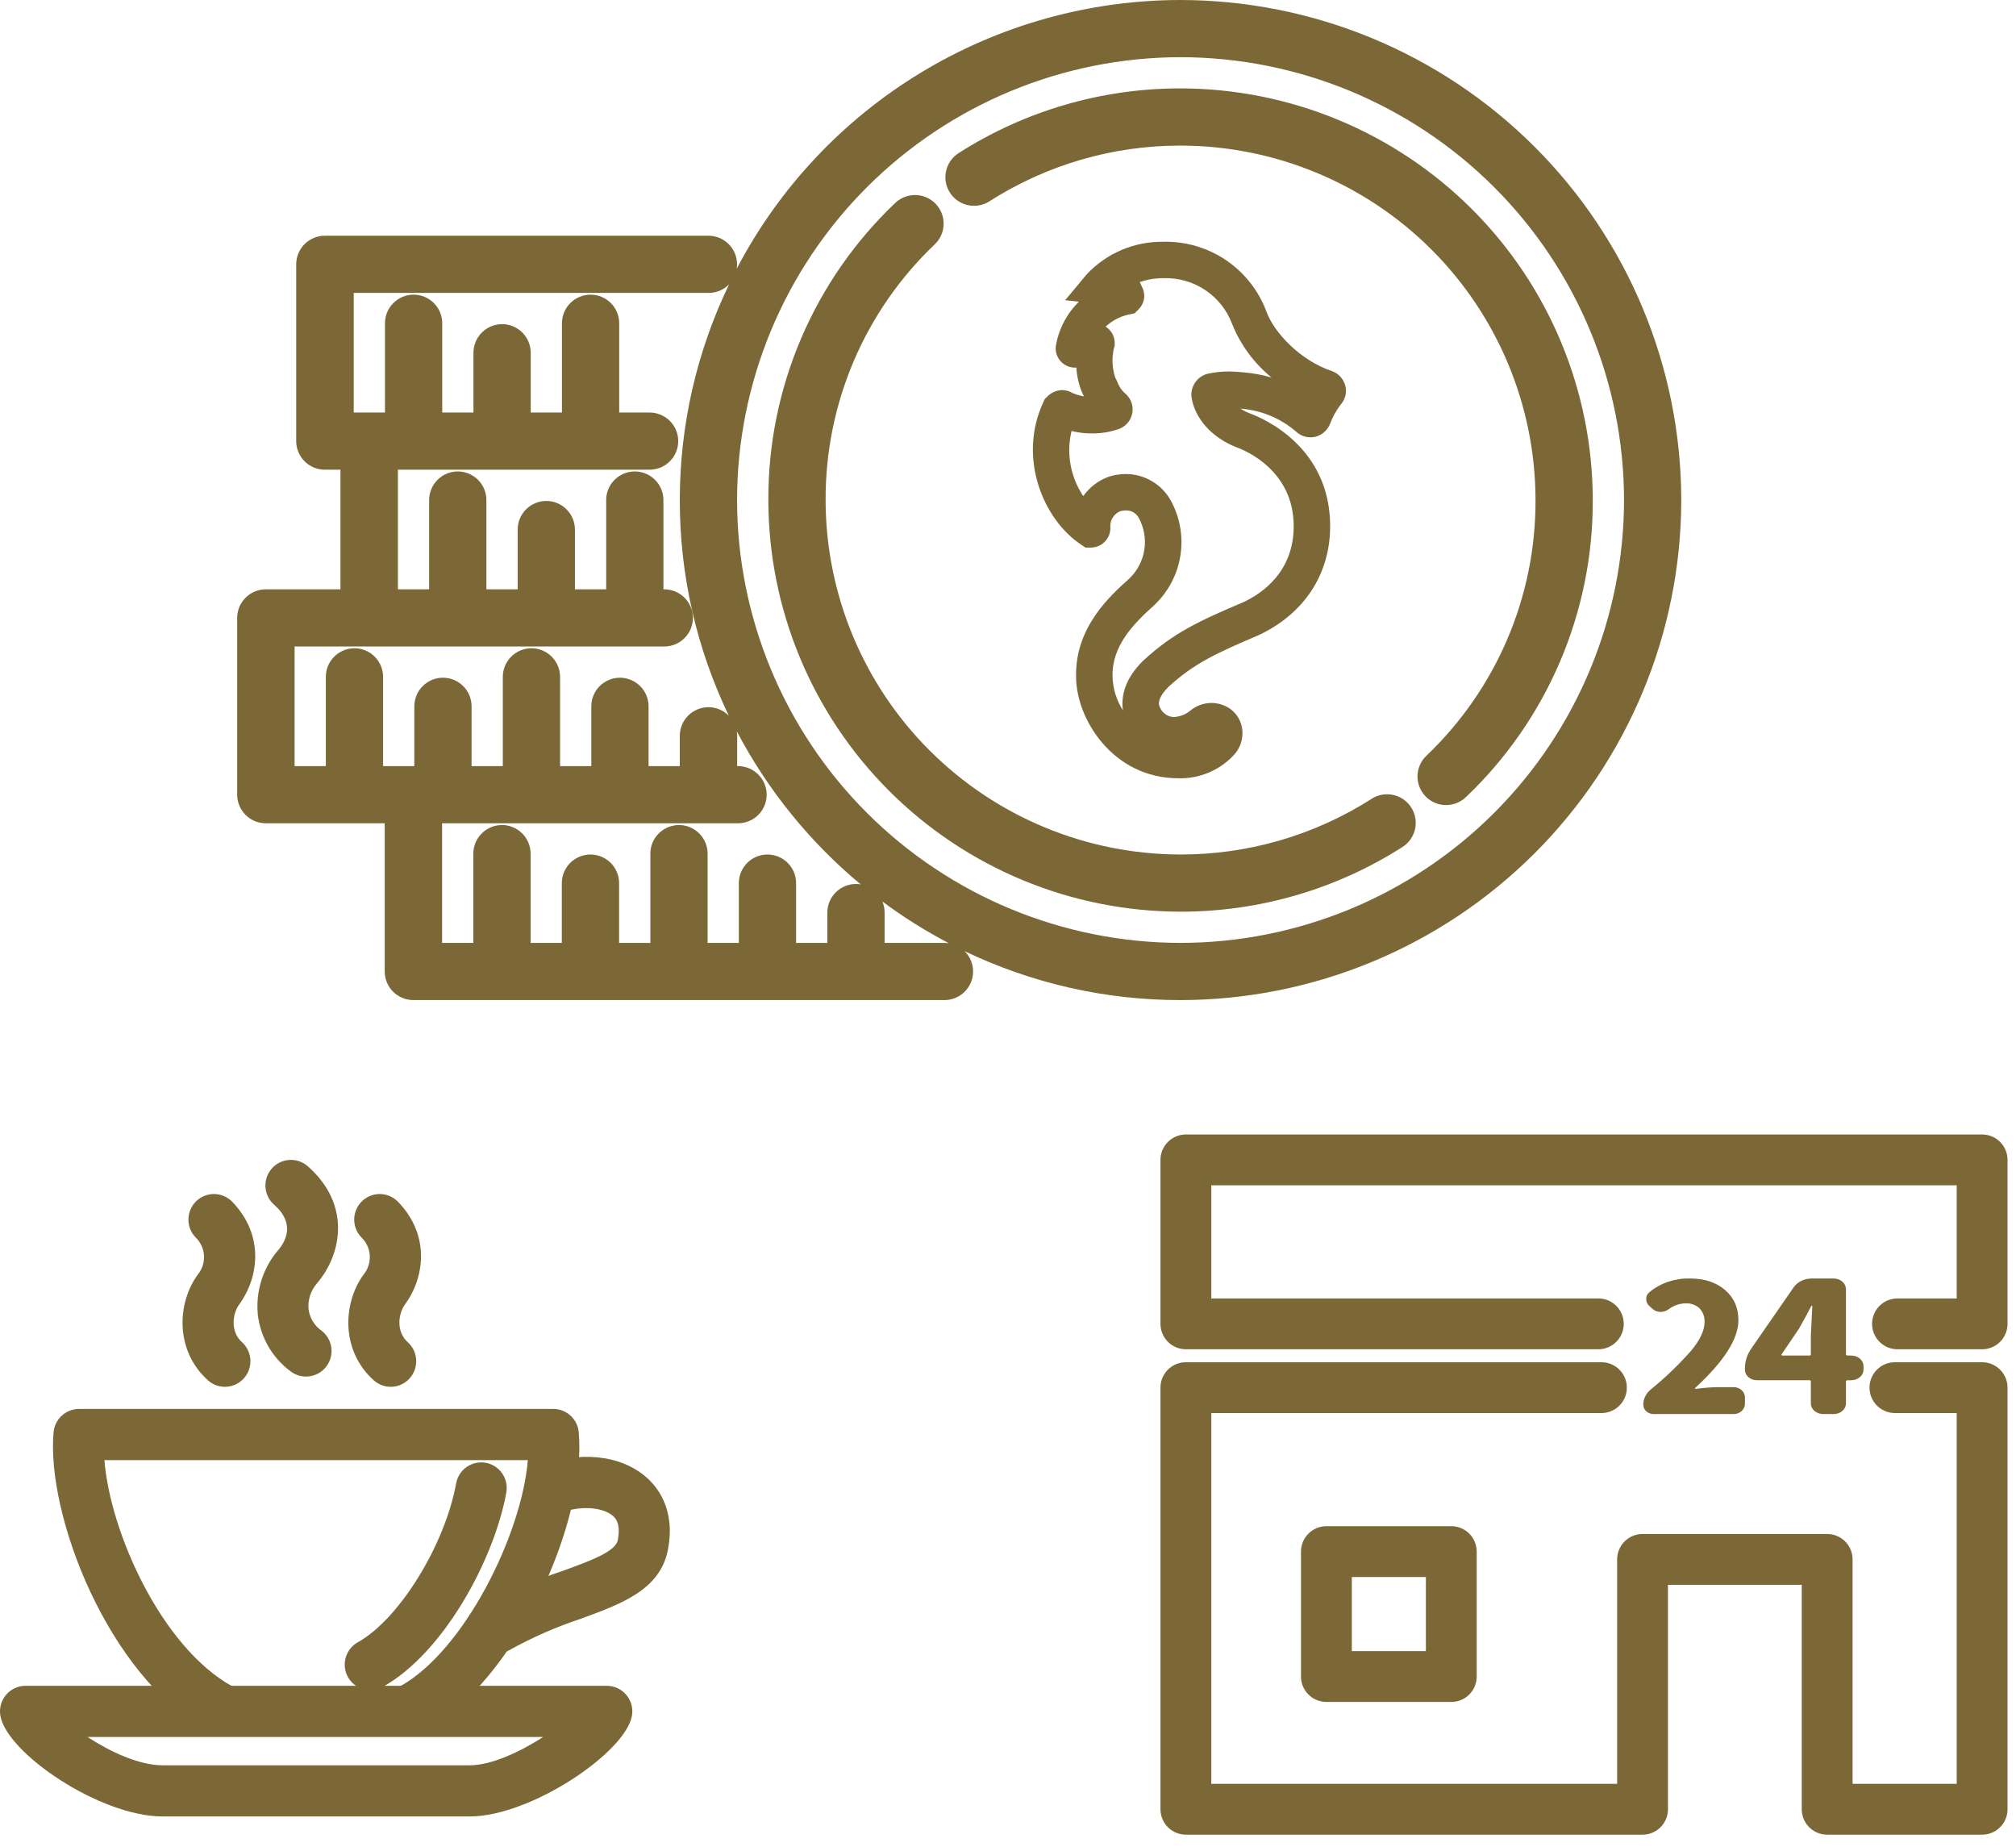
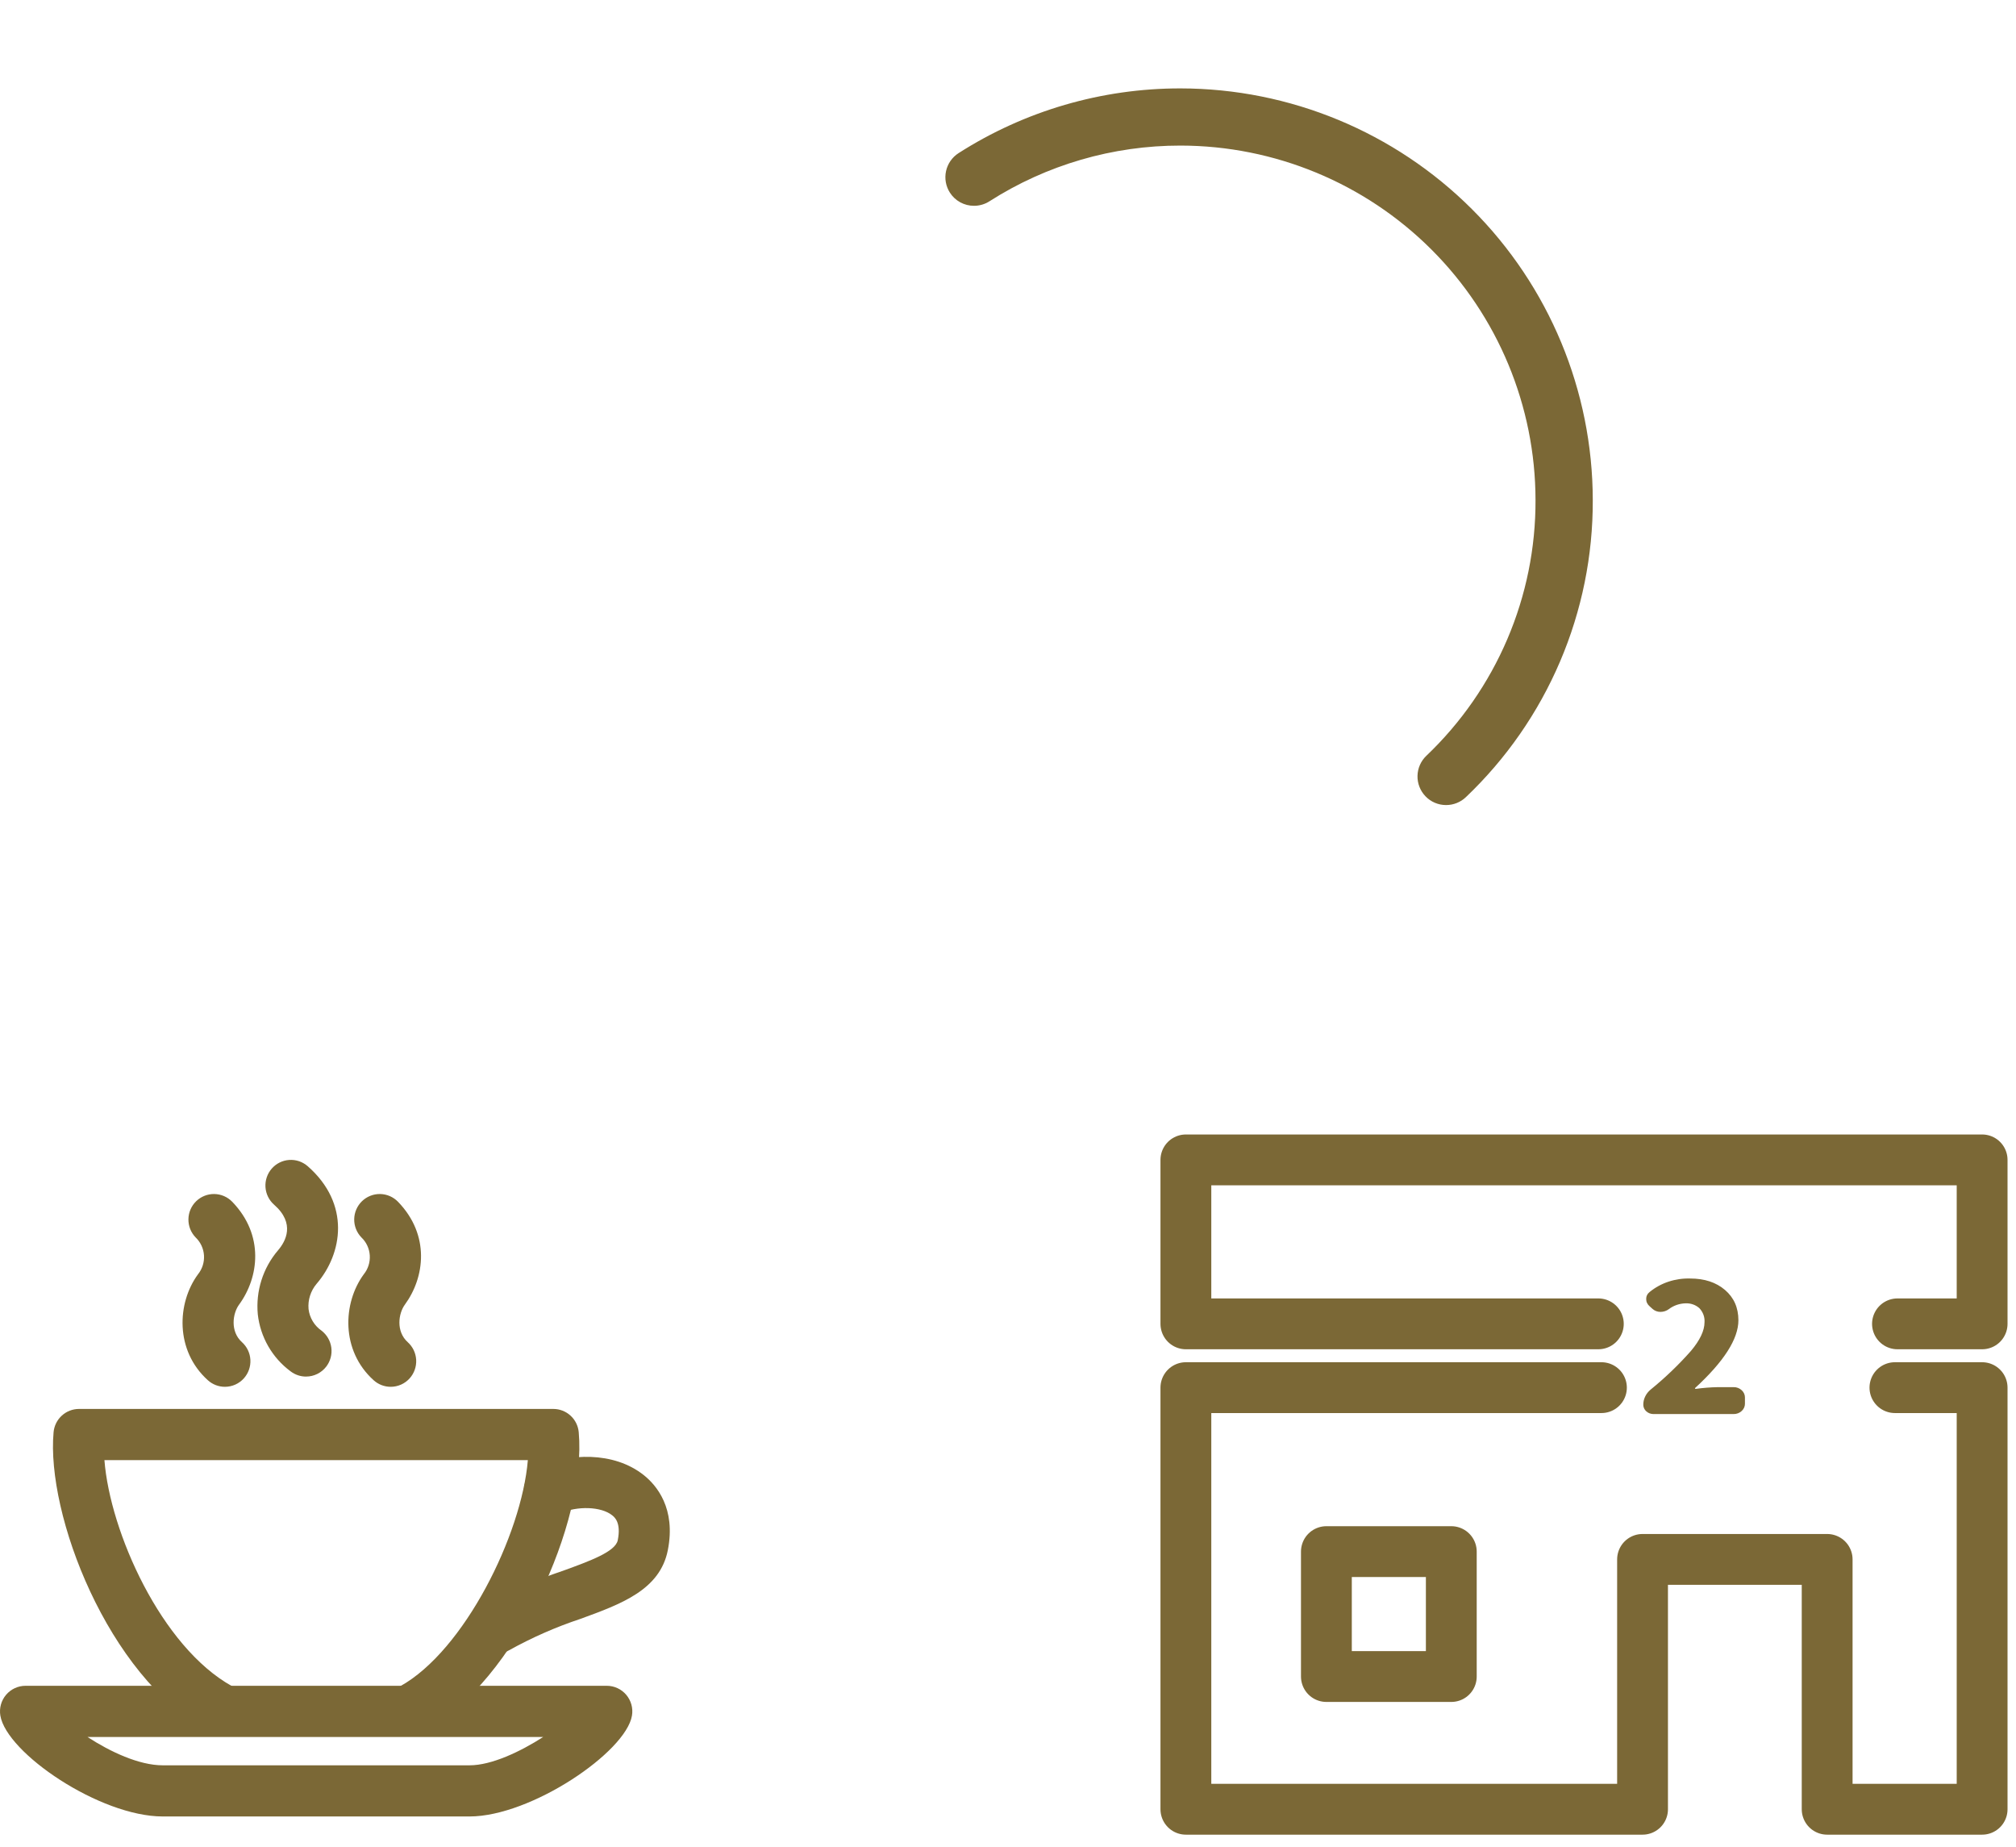
<svg xmlns="http://www.w3.org/2000/svg" width="119" height="109" viewBox="0 0 119 109" fill="none">
  <path d="M69.685 5.217C65.041 5.211 60.493 6.537 56.582 9.037C56.205 9.279 55.939 9.66 55.843 10.097C55.747 10.534 55.829 10.991 56.07 11.368C56.222 11.607 56.433 11.804 56.682 11.94C56.931 12.076 57.211 12.147 57.494 12.146C57.817 12.146 58.133 12.054 58.404 11.88C61.772 9.728 65.687 8.587 69.685 8.592C75.24 8.598 80.566 10.804 84.494 14.726C88.422 18.648 90.631 23.965 90.638 29.511C90.648 32.333 90.082 35.127 88.973 37.722C87.864 40.318 86.237 42.66 84.191 44.607C83.868 44.917 83.681 45.342 83.672 45.79C83.663 46.237 83.832 46.67 84.142 46.993C84.299 47.158 84.488 47.289 84.698 47.378C84.907 47.467 85.133 47.513 85.361 47.512C85.797 47.512 86.217 47.344 86.531 47.042C88.907 44.782 90.797 42.061 92.084 39.047C93.372 36.033 94.03 32.788 94.018 29.511C94.01 23.07 91.445 16.895 86.883 12.341C82.321 7.786 76.136 5.224 69.685 5.217Z" fill="#7B6836" />
-   <path d="M81.876 46.876C81.553 46.876 81.237 46.968 80.966 47.142C77.598 49.294 73.683 50.435 69.685 50.43C64.13 50.423 58.805 48.217 54.877 44.295C50.949 40.373 48.74 35.056 48.734 29.51C48.724 26.689 49.29 23.895 50.399 21.299C51.507 18.704 53.134 16.362 55.181 14.416C55.341 14.263 55.47 14.08 55.559 13.877C55.648 13.674 55.696 13.455 55.7 13.233C55.705 13.012 55.666 12.791 55.586 12.585C55.505 12.378 55.384 12.19 55.23 12.03C55.073 11.865 54.883 11.734 54.674 11.645C54.464 11.556 54.239 11.51 54.011 11.511C53.574 11.51 53.155 11.679 52.84 11.981C50.464 14.241 48.574 16.961 47.287 19.975C46 22.989 45.342 26.233 45.354 29.51C45.361 35.951 47.927 42.126 52.489 46.681C57.05 51.235 63.235 53.797 69.686 53.804C74.33 53.81 78.878 52.484 82.79 49.984C83.167 49.742 83.433 49.361 83.529 48.924C83.625 48.487 83.543 48.03 83.302 47.653C83.149 47.414 82.938 47.217 82.689 47.081C82.44 46.945 82.16 46.875 81.876 46.876Z" fill="#7B6836" />
-   <path d="M69.685 0C64.284 0.004 58.986 1.485 54.368 4.281C49.749 7.077 45.985 11.083 43.485 15.863C43.499 15.776 43.507 15.687 43.507 15.599C43.507 15.152 43.329 14.723 43.012 14.406C42.695 14.09 42.265 13.912 41.817 13.912H19.174C18.726 13.912 18.296 14.09 17.979 14.406C17.663 14.723 17.484 15.152 17.484 15.599V26.033C17.484 26.48 17.663 26.909 17.979 27.226C18.296 27.542 18.726 27.72 19.174 27.72H20.096V34.779H15.69C15.242 34.78 14.812 34.958 14.495 35.274C14.179 35.59 14.001 36.019 14 36.467V46.901C14.001 47.348 14.179 47.777 14.495 48.093C14.812 48.41 15.242 48.587 15.69 48.588H22.709V57.334C22.709 57.782 22.887 58.211 23.204 58.527C23.521 58.843 23.95 59.021 24.398 59.022H55.75C56.198 59.021 56.627 58.843 56.944 58.527C57.261 58.211 57.439 57.782 57.44 57.334C57.44 57.11 57.395 56.889 57.308 56.682C57.221 56.475 57.093 56.288 56.933 56.132C60.912 58.039 65.27 59.027 69.683 59.022C77.52 59.013 85.033 55.901 90.574 50.369C96.116 44.836 99.233 37.335 99.241 29.511C99.232 21.687 96.116 14.186 90.575 8.654C85.034 3.121 77.521 0.009 69.685 0ZM69.685 55.647C62.745 55.639 56.091 52.883 51.183 47.983C46.276 43.083 43.515 36.44 43.507 29.511C43.515 22.581 46.276 15.938 51.183 11.038C56.091 6.139 62.745 3.382 69.685 3.375C76.625 3.382 83.279 6.139 88.187 11.038C93.094 15.938 95.855 22.581 95.863 29.511C95.855 36.44 93.094 43.083 88.187 47.983C83.279 52.883 76.625 55.639 69.685 55.647ZM50.526 52.169C50.078 52.17 49.648 52.347 49.332 52.664C49.015 52.98 48.837 53.409 48.836 53.856V55.647H46.992V52.118C46.992 51.67 46.814 51.241 46.497 50.925C46.18 50.609 45.751 50.431 45.302 50.43C44.854 50.431 44.425 50.609 44.108 50.925C43.791 51.241 43.613 51.67 43.612 52.118V55.647H41.769V50.378C41.768 49.931 41.59 49.502 41.273 49.186C40.956 48.869 40.527 48.691 40.079 48.691C39.631 48.691 39.201 48.869 38.884 49.186C38.567 49.502 38.389 49.931 38.389 50.378V55.647H36.544V52.118C36.543 51.67 36.365 51.241 36.048 50.925C35.731 50.609 35.302 50.431 34.853 50.43C34.406 50.431 33.976 50.609 33.659 50.925C33.342 51.241 33.164 51.67 33.163 52.118V55.647H31.32V50.378C31.319 49.931 31.141 49.502 30.824 49.186C30.508 48.869 30.078 48.691 29.63 48.691C29.182 48.691 28.752 48.869 28.435 49.186C28.119 49.502 27.94 49.931 27.94 50.378V55.647H26.096V48.588H43.565C44.013 48.587 44.443 48.41 44.76 48.093C45.076 47.777 45.255 47.348 45.255 46.901C45.255 46.453 45.076 46.024 44.76 45.708C44.443 45.392 44.013 45.214 43.565 45.213H43.513V43.422C43.513 43.334 43.505 43.246 43.491 43.159C45.309 46.621 47.794 49.691 50.804 52.193C50.712 52.177 50.619 52.169 50.526 52.169ZM40.127 29.511C40.122 33.918 41.111 38.269 43.022 42.242C42.865 42.082 42.678 41.955 42.471 41.868C42.264 41.781 42.042 41.736 41.817 41.736C41.369 41.737 40.94 41.915 40.623 42.231C40.306 42.547 40.128 42.976 40.127 43.424V45.215H38.284V41.684C38.283 41.236 38.105 40.807 37.788 40.491C37.471 40.175 37.042 39.997 36.594 39.996C36.145 39.997 35.716 40.175 35.399 40.491C35.082 40.807 34.904 41.236 34.904 41.684V45.213H33.06V39.944C33.059 39.497 32.881 39.068 32.564 38.752C32.248 38.436 31.818 38.258 31.37 38.257C30.922 38.258 30.492 38.436 30.175 38.752C29.859 39.068 29.68 39.497 29.68 39.944V45.213H27.836V41.684C27.836 41.236 27.658 40.807 27.341 40.491C27.024 40.175 26.594 39.997 26.146 39.996C25.698 39.997 25.269 40.175 24.952 40.491C24.635 40.807 24.457 41.236 24.456 41.684V45.213H22.613V39.944C22.612 39.497 22.434 39.068 22.117 38.752C21.8 38.436 21.371 38.258 20.923 38.257C20.475 38.258 20.045 38.436 19.728 38.752C19.411 39.068 19.233 39.497 19.233 39.944V45.213H17.389V38.154H39.212C39.66 38.154 40.09 37.976 40.406 37.659C40.723 37.343 40.901 36.914 40.902 36.467C40.901 36.019 40.723 35.59 40.406 35.274C40.09 34.958 39.66 34.78 39.212 34.779H39.161V29.511C39.16 29.063 38.982 28.634 38.665 28.318C38.348 28.002 37.919 27.824 37.471 27.823C37.023 27.824 36.593 28.002 36.276 28.318C35.959 28.634 35.781 29.063 35.781 29.511V34.779H33.937V31.251C33.936 30.804 33.758 30.375 33.441 30.059C33.124 29.742 32.695 29.565 32.247 29.564C31.799 29.564 31.369 29.742 31.052 30.059C30.736 30.375 30.557 30.804 30.557 31.251V34.779H28.711V29.511C28.711 29.063 28.533 28.634 28.216 28.318C27.899 28.002 27.47 27.824 27.021 27.823C26.573 27.824 26.144 28.002 25.827 28.318C25.51 28.634 25.332 29.063 25.331 29.511V34.779H23.488V27.72H38.344C38.792 27.72 39.222 27.542 39.539 27.226C39.856 26.909 40.034 26.48 40.034 26.033C40.034 25.585 39.855 25.157 39.539 24.84C39.222 24.524 38.792 24.346 38.344 24.346H36.551V19.077C36.55 18.63 36.372 18.201 36.056 17.884C35.739 17.568 35.309 17.39 34.861 17.39C34.413 17.39 33.983 17.568 33.666 17.884C33.349 18.201 33.171 18.63 33.171 19.077V24.346H31.327V20.817C31.327 20.37 31.148 19.941 30.832 19.625C30.515 19.308 30.085 19.131 29.637 19.13C29.189 19.131 28.76 19.308 28.443 19.625C28.126 19.941 27.948 20.37 27.947 20.817V24.346H26.104V19.077C26.103 18.63 25.925 18.201 25.608 17.884C25.291 17.568 24.862 17.39 24.413 17.39C23.965 17.39 23.536 17.568 23.219 17.884C22.902 18.201 22.724 18.63 22.724 19.077V24.346H20.88V17.286H41.832C42.057 17.286 42.279 17.242 42.486 17.155C42.693 17.068 42.88 16.94 43.037 16.78C41.121 20.751 40.127 25.103 40.127 29.511ZM52.085 53.205C53.328 54.128 54.643 54.952 56.016 55.67C55.928 55.655 55.84 55.648 55.751 55.647H52.216V53.856C52.216 53.632 52.172 53.41 52.085 53.204V53.205Z" fill="#7B6836" />
-   <path d="M62.695 23.02C62.526 23.024 62.36 23.062 62.206 23.132C62.052 23.201 61.913 23.302 61.799 23.426L61.665 23.56L61.586 23.732C60.068 26.996 61.557 30.636 63.808 32.138L64.079 32.318H64.405C64.56 32.315 64.713 32.281 64.855 32.218C64.997 32.155 65.125 32.064 65.231 31.951C65.337 31.838 65.419 31.705 65.473 31.559C65.527 31.414 65.551 31.259 65.544 31.104L65.54 31.028C65.543 30.843 65.599 30.663 65.704 30.511C65.808 30.358 65.954 30.239 66.126 30.169C66.231 30.139 66.34 30.123 66.45 30.122C66.602 30.117 66.752 30.153 66.885 30.226C67.017 30.299 67.128 30.406 67.205 30.536C67.527 31.114 67.647 31.782 67.549 32.435C67.45 33.089 67.137 33.691 66.659 34.148C65.534 35.155 63.441 37.03 63.52 39.959C63.52 42.399 65.669 45.93 69.555 45.93C70.164 45.948 70.77 45.837 71.332 45.603C71.895 45.369 72.401 45.019 72.817 44.575C73.005 44.379 73.148 44.144 73.236 43.888C73.325 43.631 73.358 43.358 73.332 43.088C73.308 42.83 73.227 42.579 73.094 42.356C72.961 42.133 72.78 41.941 72.564 41.797L72.527 41.774C72.22 41.587 71.868 41.487 71.509 41.485C71.05 41.488 70.607 41.65 70.255 41.943C69.968 42.179 69.61 42.312 69.239 42.319C69.035 42.298 68.844 42.211 68.694 42.072C68.544 41.933 68.443 41.75 68.407 41.549C68.407 41.428 68.407 41.106 68.963 40.545C70.487 39.142 71.827 38.536 74.27 37.496C76.969 36.244 78.516 33.895 78.516 31.054C78.516 26.357 74.55 24.678 73.762 24.392C73.573 24.319 73.392 24.227 73.223 24.116C74.452 24.207 75.619 24.695 76.546 25.507C76.769 25.702 77.056 25.81 77.353 25.809C77.419 25.809 77.484 25.804 77.549 25.794C77.748 25.761 77.936 25.68 78.097 25.558C78.258 25.437 78.387 25.278 78.473 25.096L78.512 25.007C78.665 24.601 78.876 24.22 79.14 23.875C79.261 23.739 79.35 23.579 79.4 23.405C79.451 23.231 79.462 23.048 79.433 22.869C79.399 22.669 79.317 22.481 79.195 22.32C79.073 22.159 78.913 22.029 78.729 21.944L78.608 21.894C76.764 21.281 75.203 19.632 74.754 18.385C74.294 17.152 73.461 16.093 72.37 15.355C71.279 14.617 69.984 14.237 68.666 14.269C67.822 14.257 66.984 14.421 66.207 14.751C65.43 15.08 64.73 15.568 64.152 16.183L62.875 17.717L63.685 17.806C62.971 18.508 62.496 19.416 62.326 20.402L62.314 20.56C62.314 20.861 62.434 21.15 62.648 21.363C62.861 21.577 63.151 21.697 63.453 21.697H63.536C63.565 22.215 63.685 22.723 63.889 23.2C63.924 23.269 63.955 23.333 63.984 23.394C63.748 23.353 63.516 23.284 63.296 23.189C63.115 23.078 62.907 23.02 62.695 23.02ZM66.07 25.31L66.158 25.271C66.337 25.184 66.493 25.056 66.612 24.896C66.73 24.737 66.809 24.552 66.841 24.355C66.872 24.163 66.856 23.967 66.796 23.782C66.736 23.597 66.632 23.429 66.494 23.292L66.449 23.25C66.226 23.064 66.058 22.821 65.961 22.547C65.916 22.455 65.869 22.352 65.829 22.279C65.645 21.72 65.618 21.122 65.753 20.549L65.798 20.398V20.241C65.798 20.049 65.748 19.859 65.655 19.691C65.561 19.523 65.426 19.381 65.263 19.278C65.651 18.916 66.131 18.666 66.651 18.558L66.97 18.495L67.2 18.265C67.363 18.109 67.474 17.908 67.52 17.688C67.565 17.467 67.543 17.238 67.456 17.031L67.278 16.646C67.724 16.492 68.193 16.415 68.665 16.417C69.545 16.384 70.413 16.63 71.145 17.119C71.877 17.608 72.435 18.316 72.739 19.141C73.234 20.366 74.03 21.445 75.056 22.278C74.499 22.118 73.928 22.015 73.35 21.971C73.076 21.942 72.8 21.926 72.524 21.924C72.137 21.924 71.751 21.963 71.371 22.04C71.073 22.094 70.803 22.252 70.612 22.486C70.42 22.72 70.318 23.015 70.324 23.317L70.336 23.457C70.529 24.709 71.547 25.837 73.002 26.403C73.563 26.607 76.364 27.792 76.364 31.055C76.364 33.755 74.497 35.025 73.394 35.538C70.82 36.632 69.276 37.332 67.486 38.986L67.459 39.012C66.648 39.822 66.254 40.653 66.254 41.551C66.254 41.676 66.265 41.8 66.285 41.923C65.904 41.327 65.691 40.639 65.671 39.932C65.622 38.119 66.905 36.815 68.118 35.729L68.154 35.694C68.972 34.914 69.508 33.886 69.68 32.77C69.851 31.654 69.647 30.512 69.101 29.524C68.836 29.055 68.451 28.664 67.986 28.392C67.52 28.12 66.99 27.976 66.451 27.976C66.126 27.977 65.803 28.026 65.491 28.119L65.441 28.136C64.836 28.355 64.313 28.753 63.942 29.278C63.566 28.72 63.312 28.09 63.193 27.428C63.074 26.767 63.094 26.088 63.252 25.434C63.608 25.525 63.974 25.573 64.341 25.577C64.929 25.597 65.515 25.506 66.07 25.31Z" fill="#7B6836" />
  <path d="M29.292 97.6C29.03 97.6 28.772 97.531 28.544 97.401C28.317 97.27 28.127 97.083 27.994 96.856C27.791 96.511 27.733 96.099 27.833 95.712C27.933 95.324 28.182 94.992 28.526 94.789C30.026 93.946 31.601 93.247 33.232 92.702C34.827 92.122 36.332 91.574 36.465 90.899C36.672 89.856 36.279 89.543 36.132 89.425C35.485 88.908 34.075 88.859 33.054 89.317C32.873 89.398 32.678 89.443 32.481 89.449C32.283 89.454 32.086 89.421 31.902 89.35C31.717 89.279 31.548 89.173 31.404 89.037C31.26 88.9 31.145 88.737 31.064 88.556C30.901 88.191 30.889 87.775 31.032 87.401C31.174 87.027 31.459 86.725 31.823 86.561C33.537 85.791 36.203 85.621 38.01 87.064C38.747 87.653 39.91 89.011 39.42 91.487C38.956 93.831 36.676 94.661 34.262 95.541C32.806 96.025 31.398 96.644 30.056 97.39C29.825 97.528 29.561 97.6 29.292 97.6Z" fill="#7B6836" />
  <path d="M24.357 102.345C24.088 102.346 23.823 102.273 23.591 102.136C23.359 101.999 23.168 101.802 23.038 101.566C22.942 101.392 22.882 101.201 22.86 101.004C22.837 100.807 22.854 100.608 22.909 100.417C22.963 100.227 23.055 100.049 23.178 99.894C23.302 99.739 23.454 99.61 23.627 99.514C27.398 97.423 30.793 90.578 31.158 86.172H6.164C6.493 90.41 9.521 97.199 13.698 99.514C13.871 99.61 14.024 99.739 14.147 99.894C14.271 100.049 14.362 100.227 14.417 100.417C14.472 100.608 14.488 100.807 14.466 101.004C14.444 101.201 14.383 101.392 14.287 101.566C14.192 101.739 14.063 101.892 13.908 102.016C13.754 102.139 13.576 102.231 13.386 102.286C13.196 102.341 12.997 102.358 12.801 102.336C12.604 102.313 12.414 102.252 12.241 102.156C6.339 98.885 2.722 89.353 3.163 84.523C3.197 84.148 3.37 83.8 3.648 83.546C3.925 83.292 4.287 83.151 4.663 83.151H32.662C33.038 83.151 33.4 83.292 33.677 83.546C33.955 83.8 34.127 84.148 34.161 84.523C34.642 89.811 30.466 99.172 25.084 102.156C24.861 102.28 24.611 102.345 24.357 102.345Z" fill="#7B6836" />
  <path d="M27.715 107.202H9.608C5.894 107.202 0.385 103.457 0.02 101.247C-0.015 101.031 -0.004 100.81 0.054 100.599C0.113 100.387 0.216 100.191 0.357 100.024C0.499 99.857 0.674 99.723 0.873 99.63C1.071 99.538 1.287 99.49 1.506 99.49H35.819C36.037 99.49 36.253 99.538 36.451 99.63C36.65 99.722 36.825 99.857 36.967 100.024C37.108 100.191 37.211 100.387 37.27 100.598C37.328 100.809 37.34 101.031 37.304 101.247C36.948 103.403 31.346 107.202 27.715 107.202ZM5.163 102.51C6.502 103.382 8.205 104.183 9.608 104.183H27.715C29.018 104.183 30.707 103.381 32.066 102.51H5.163Z" fill="#7B6836" />
-   <path d="M21.855 99.75C21.586 99.75 21.321 99.678 21.089 99.541C20.857 99.404 20.666 99.207 20.536 98.971C20.44 98.797 20.379 98.606 20.357 98.409C20.335 98.212 20.352 98.013 20.406 97.822C20.461 97.632 20.553 97.454 20.676 97.299C20.799 97.144 20.952 97.014 21.125 96.918C23.554 95.571 26.264 91.192 26.924 87.545C26.995 87.151 27.22 86.802 27.548 86.574C27.876 86.346 28.281 86.258 28.674 86.329C29.067 86.401 29.415 86.626 29.643 86.955C29.87 87.284 29.958 87.691 29.887 88.085C29.168 92.054 26.171 97.571 22.582 99.561C22.36 99.685 22.109 99.75 21.855 99.75Z" fill="#7B6836" />
  <path d="M13.276 81.845C12.905 81.845 12.546 81.707 12.271 81.458C10.322 79.705 10.443 76.901 11.686 75.206C11.94 74.892 12.066 74.493 12.041 74.09C12.015 73.686 11.839 73.308 11.547 73.028C11.269 72.741 11.116 72.355 11.122 71.954C11.128 71.554 11.292 71.172 11.579 70.893C11.865 70.615 12.251 70.461 12.65 70.467C13.049 70.473 13.43 70.638 13.708 70.925C15.614 72.895 15.285 75.392 14.114 76.992C13.73 77.514 13.577 78.576 14.282 79.21C14.429 79.343 14.549 79.503 14.634 79.682C14.72 79.861 14.769 80.055 14.78 80.253C14.79 80.451 14.762 80.649 14.696 80.836C14.631 81.023 14.529 81.195 14.397 81.343C14.256 81.501 14.083 81.627 13.89 81.714C13.697 81.8 13.487 81.845 13.276 81.845ZM23.062 81.845C22.691 81.845 22.332 81.707 22.056 81.458C20.109 79.704 20.23 76.901 21.472 75.206C21.726 74.892 21.853 74.493 21.827 74.09C21.802 73.686 21.625 73.307 21.333 73.028C21.055 72.741 20.902 72.355 20.908 71.954C20.914 71.554 21.079 71.172 21.365 70.893C21.652 70.615 22.037 70.461 22.436 70.467C22.835 70.473 23.216 70.638 23.494 70.925C25.401 72.895 25.072 75.392 23.9 76.993C23.517 77.515 23.363 78.576 24.068 79.211C24.215 79.344 24.335 79.504 24.421 79.683C24.506 79.862 24.555 80.056 24.566 80.254C24.576 80.452 24.548 80.65 24.482 80.837C24.416 81.024 24.315 81.196 24.183 81.344C24.041 81.502 23.869 81.628 23.676 81.714C23.482 81.8 23.273 81.845 23.062 81.845ZM18.064 81.241C17.734 81.241 17.413 81.132 17.151 80.931C16.615 80.534 16.167 80.031 15.834 79.452C15.501 78.873 15.291 78.231 15.217 77.567C15.154 76.89 15.226 76.207 15.431 75.559C15.635 74.911 15.967 74.311 16.408 73.794C16.865 73.263 17.444 72.208 16.181 71.099C15.88 70.835 15.697 70.462 15.67 70.063C15.644 69.663 15.777 69.269 16.04 68.968C16.17 68.819 16.328 68.697 16.505 68.609C16.682 68.521 16.875 68.469 17.073 68.456C17.27 68.443 17.468 68.469 17.655 68.532C17.842 68.596 18.015 68.696 18.164 68.826C20.71 71.06 20.217 73.991 18.686 75.769C18.513 75.973 18.383 76.21 18.301 76.465C18.22 76.72 18.19 76.989 18.213 77.255C18.243 77.51 18.327 77.755 18.459 77.975C18.591 78.195 18.768 78.384 18.978 78.53C19.135 78.651 19.267 78.801 19.366 78.972C19.466 79.144 19.53 79.333 19.557 79.529C19.583 79.726 19.571 79.926 19.52 80.118C19.47 80.309 19.382 80.489 19.262 80.647C19.121 80.832 18.94 80.981 18.732 81.084C18.524 81.187 18.296 81.241 18.064 81.24V81.241Z" fill="#7B6836" />
  <path d="M94.346 78.129H70V68.453H117V78.129H112.004" stroke="#7B6836" stroke-width="3" stroke-linecap="round" stroke-linejoin="round" />
  <path d="M94.529 81.894H70V106.776H96.956V92.031H107.853V106.776H117V81.894H111.853M78.294 91.571H85.667V98.943H78.294V91.571Z" stroke="#7B6836" stroke-width="3" stroke-linecap="round" stroke-linejoin="round" />
  <path d="M97.591 83.453C97.436 83.45 97.287 83.393 97.177 83.293C97.067 83.193 97.003 83.058 97 82.917C96.997 82.747 97.034 82.578 97.109 82.422C97.183 82.265 97.293 82.125 97.432 82.01C98.293 81.31 99.089 80.546 99.813 79.727C100.347 79.092 100.614 78.526 100.614 78.032C100.635 77.732 100.527 77.436 100.313 77.207C100.205 77.109 100.077 77.033 99.935 76.983C99.793 76.933 99.641 76.911 99.489 76.918C99.13 76.93 98.786 77.049 98.511 77.259C98.371 77.365 98.194 77.423 98.011 77.424C97.837 77.423 97.669 77.36 97.546 77.248L97.375 77.094C97.309 77.039 97.257 76.972 97.222 76.897C97.186 76.823 97.169 76.742 97.171 76.661C97.169 76.583 97.186 76.505 97.222 76.434C97.257 76.362 97.31 76.299 97.375 76.249C98.031 75.711 98.89 75.427 99.773 75.454C100.614 75.454 101.298 75.68 101.824 76.13C102.35 76.58 102.613 77.176 102.614 77.918C102.614 79.018 101.761 80.351 100.057 81.917C100.053 81.922 100.051 81.929 100.051 81.935C100.051 81.942 100.053 81.948 100.057 81.953C100.061 81.958 100.066 81.962 100.072 81.965C100.078 81.967 100.085 81.969 100.091 81.968C100.528 81.907 100.968 81.873 101.409 81.865H102.33C102.419 81.863 102.507 81.878 102.589 81.909C102.671 81.941 102.745 81.987 102.807 82.045C102.869 82.101 102.918 82.168 102.951 82.242C102.984 82.315 103.001 82.394 103 82.473V82.845C103.001 82.924 102.984 83.003 102.951 83.076C102.918 83.15 102.869 83.217 102.807 83.273C102.745 83.331 102.671 83.377 102.589 83.408C102.507 83.439 102.418 83.454 102.33 83.453H97.591Z" fill="#7B6836" />
-   <path d="M109.28 79.999C109.471 80.001 109.652 80.067 109.786 80.183C109.921 80.298 109.997 80.454 110 80.618V80.838C109.998 81.002 109.921 81.159 109.787 81.274C109.652 81.39 109.471 81.456 109.28 81.458H109.061C108.996 81.458 108.963 81.483 108.963 81.531V82.834C108.961 82.997 108.884 83.153 108.75 83.269C108.615 83.385 108.434 83.451 108.244 83.453H107.61C107.42 83.451 107.238 83.385 107.103 83.269C106.969 83.153 106.892 82.997 106.89 82.833V81.531C106.892 81.521 106.891 81.511 106.887 81.501C106.883 81.492 106.877 81.483 106.869 81.476C106.861 81.469 106.85 81.463 106.839 81.46C106.828 81.457 106.816 81.456 106.805 81.457H103.72C103.624 81.459 103.529 81.444 103.441 81.412C103.353 81.381 103.273 81.334 103.207 81.274C103.141 81.217 103.088 81.149 103.052 81.074C103.017 80.999 102.999 80.919 103 80.838V80.754C102.998 80.348 103.124 79.949 103.366 79.599L105.866 75.988C105.975 75.824 106.134 75.688 106.324 75.594C106.515 75.5 106.731 75.451 106.951 75.453H108.244C108.434 75.455 108.615 75.521 108.75 75.636C108.884 75.752 108.961 75.909 108.963 76.072V79.925C108.963 79.974 108.996 79.998 109.061 79.998L109.28 79.999ZM105.159 79.936C105.155 79.942 105.153 79.95 105.154 79.958C105.155 79.965 105.159 79.972 105.165 79.978C105.169 79.984 105.176 79.989 105.183 79.993C105.191 79.996 105.199 79.999 105.207 79.999H106.805C106.817 80 106.828 79.999 106.839 79.996C106.851 79.993 106.861 79.987 106.869 79.98C106.877 79.973 106.883 79.965 106.887 79.955C106.891 79.945 106.892 79.935 106.89 79.925V78.833C106.89 78.799 106.919 78.214 106.976 77.08C106.976 77.077 106.976 77.074 106.975 77.072C106.974 77.069 106.972 77.067 106.97 77.064C106.967 77.062 106.964 77.061 106.961 77.06C106.958 77.059 106.955 77.059 106.951 77.059C106.943 77.059 106.936 77.061 106.929 77.065C106.923 77.069 106.918 77.074 106.915 77.08C106.646 77.598 106.402 78.046 106.183 78.424L105.159 79.936Z" fill="#7B6836" />
</svg>